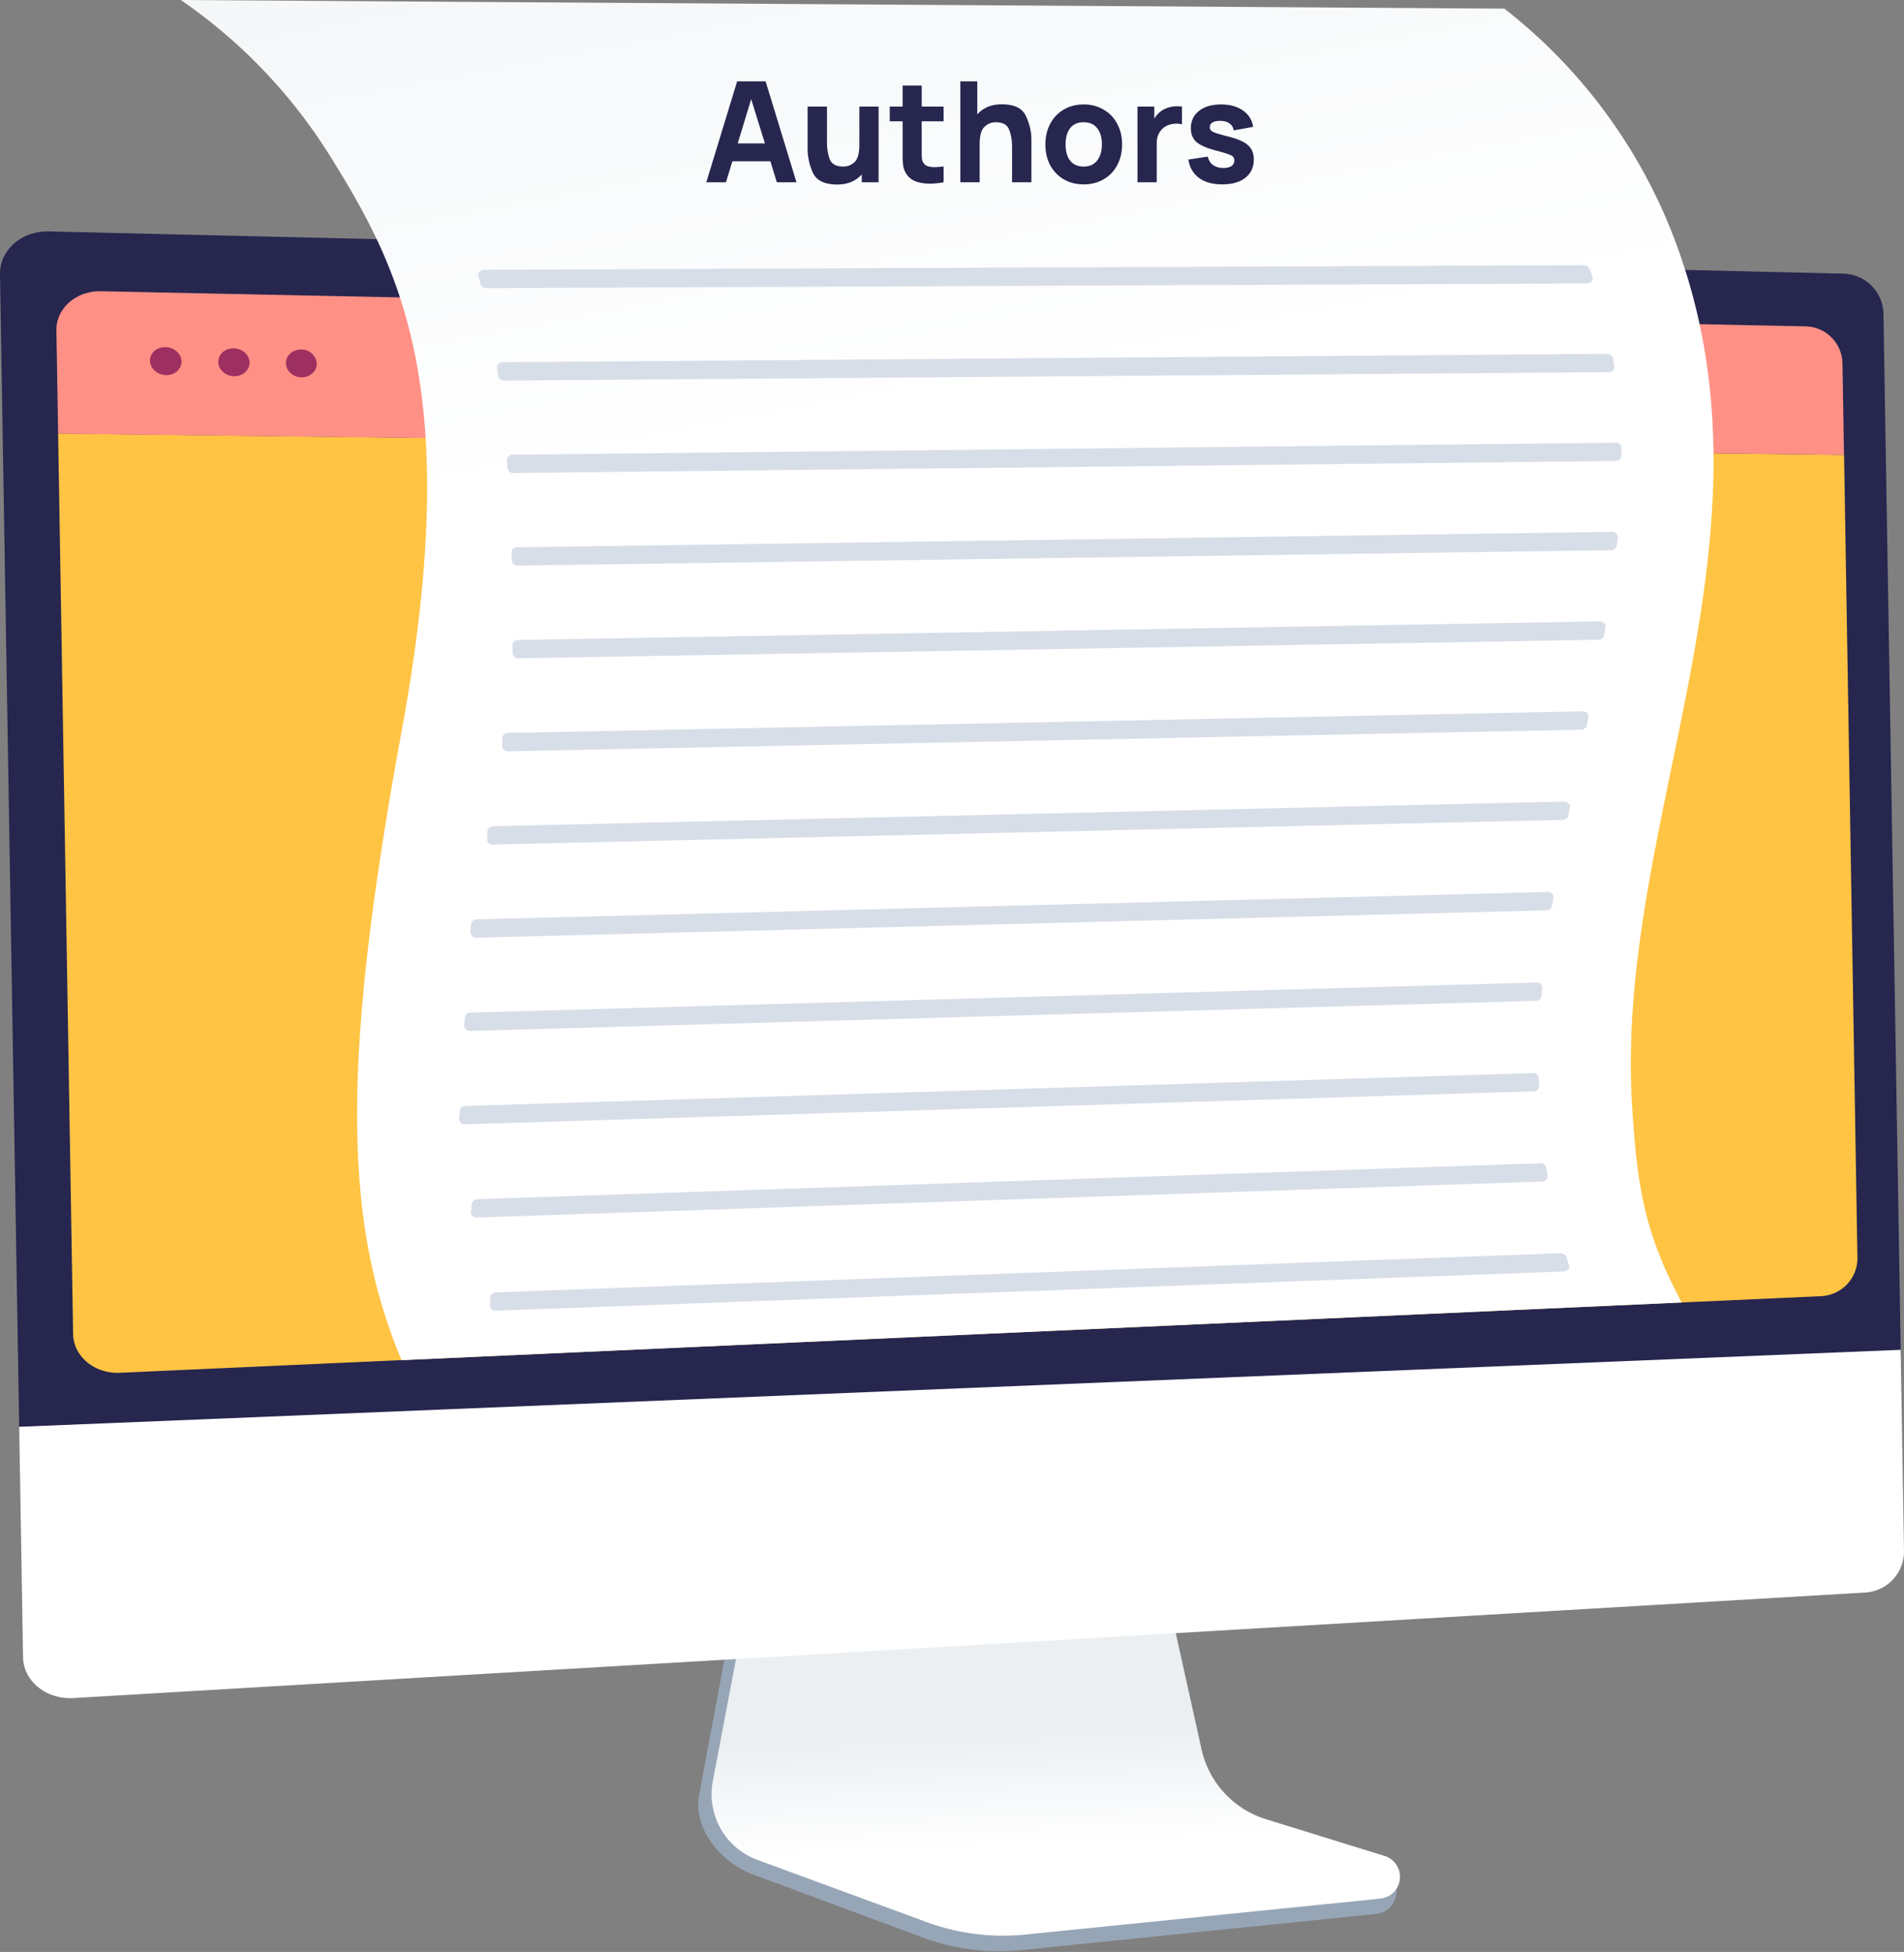
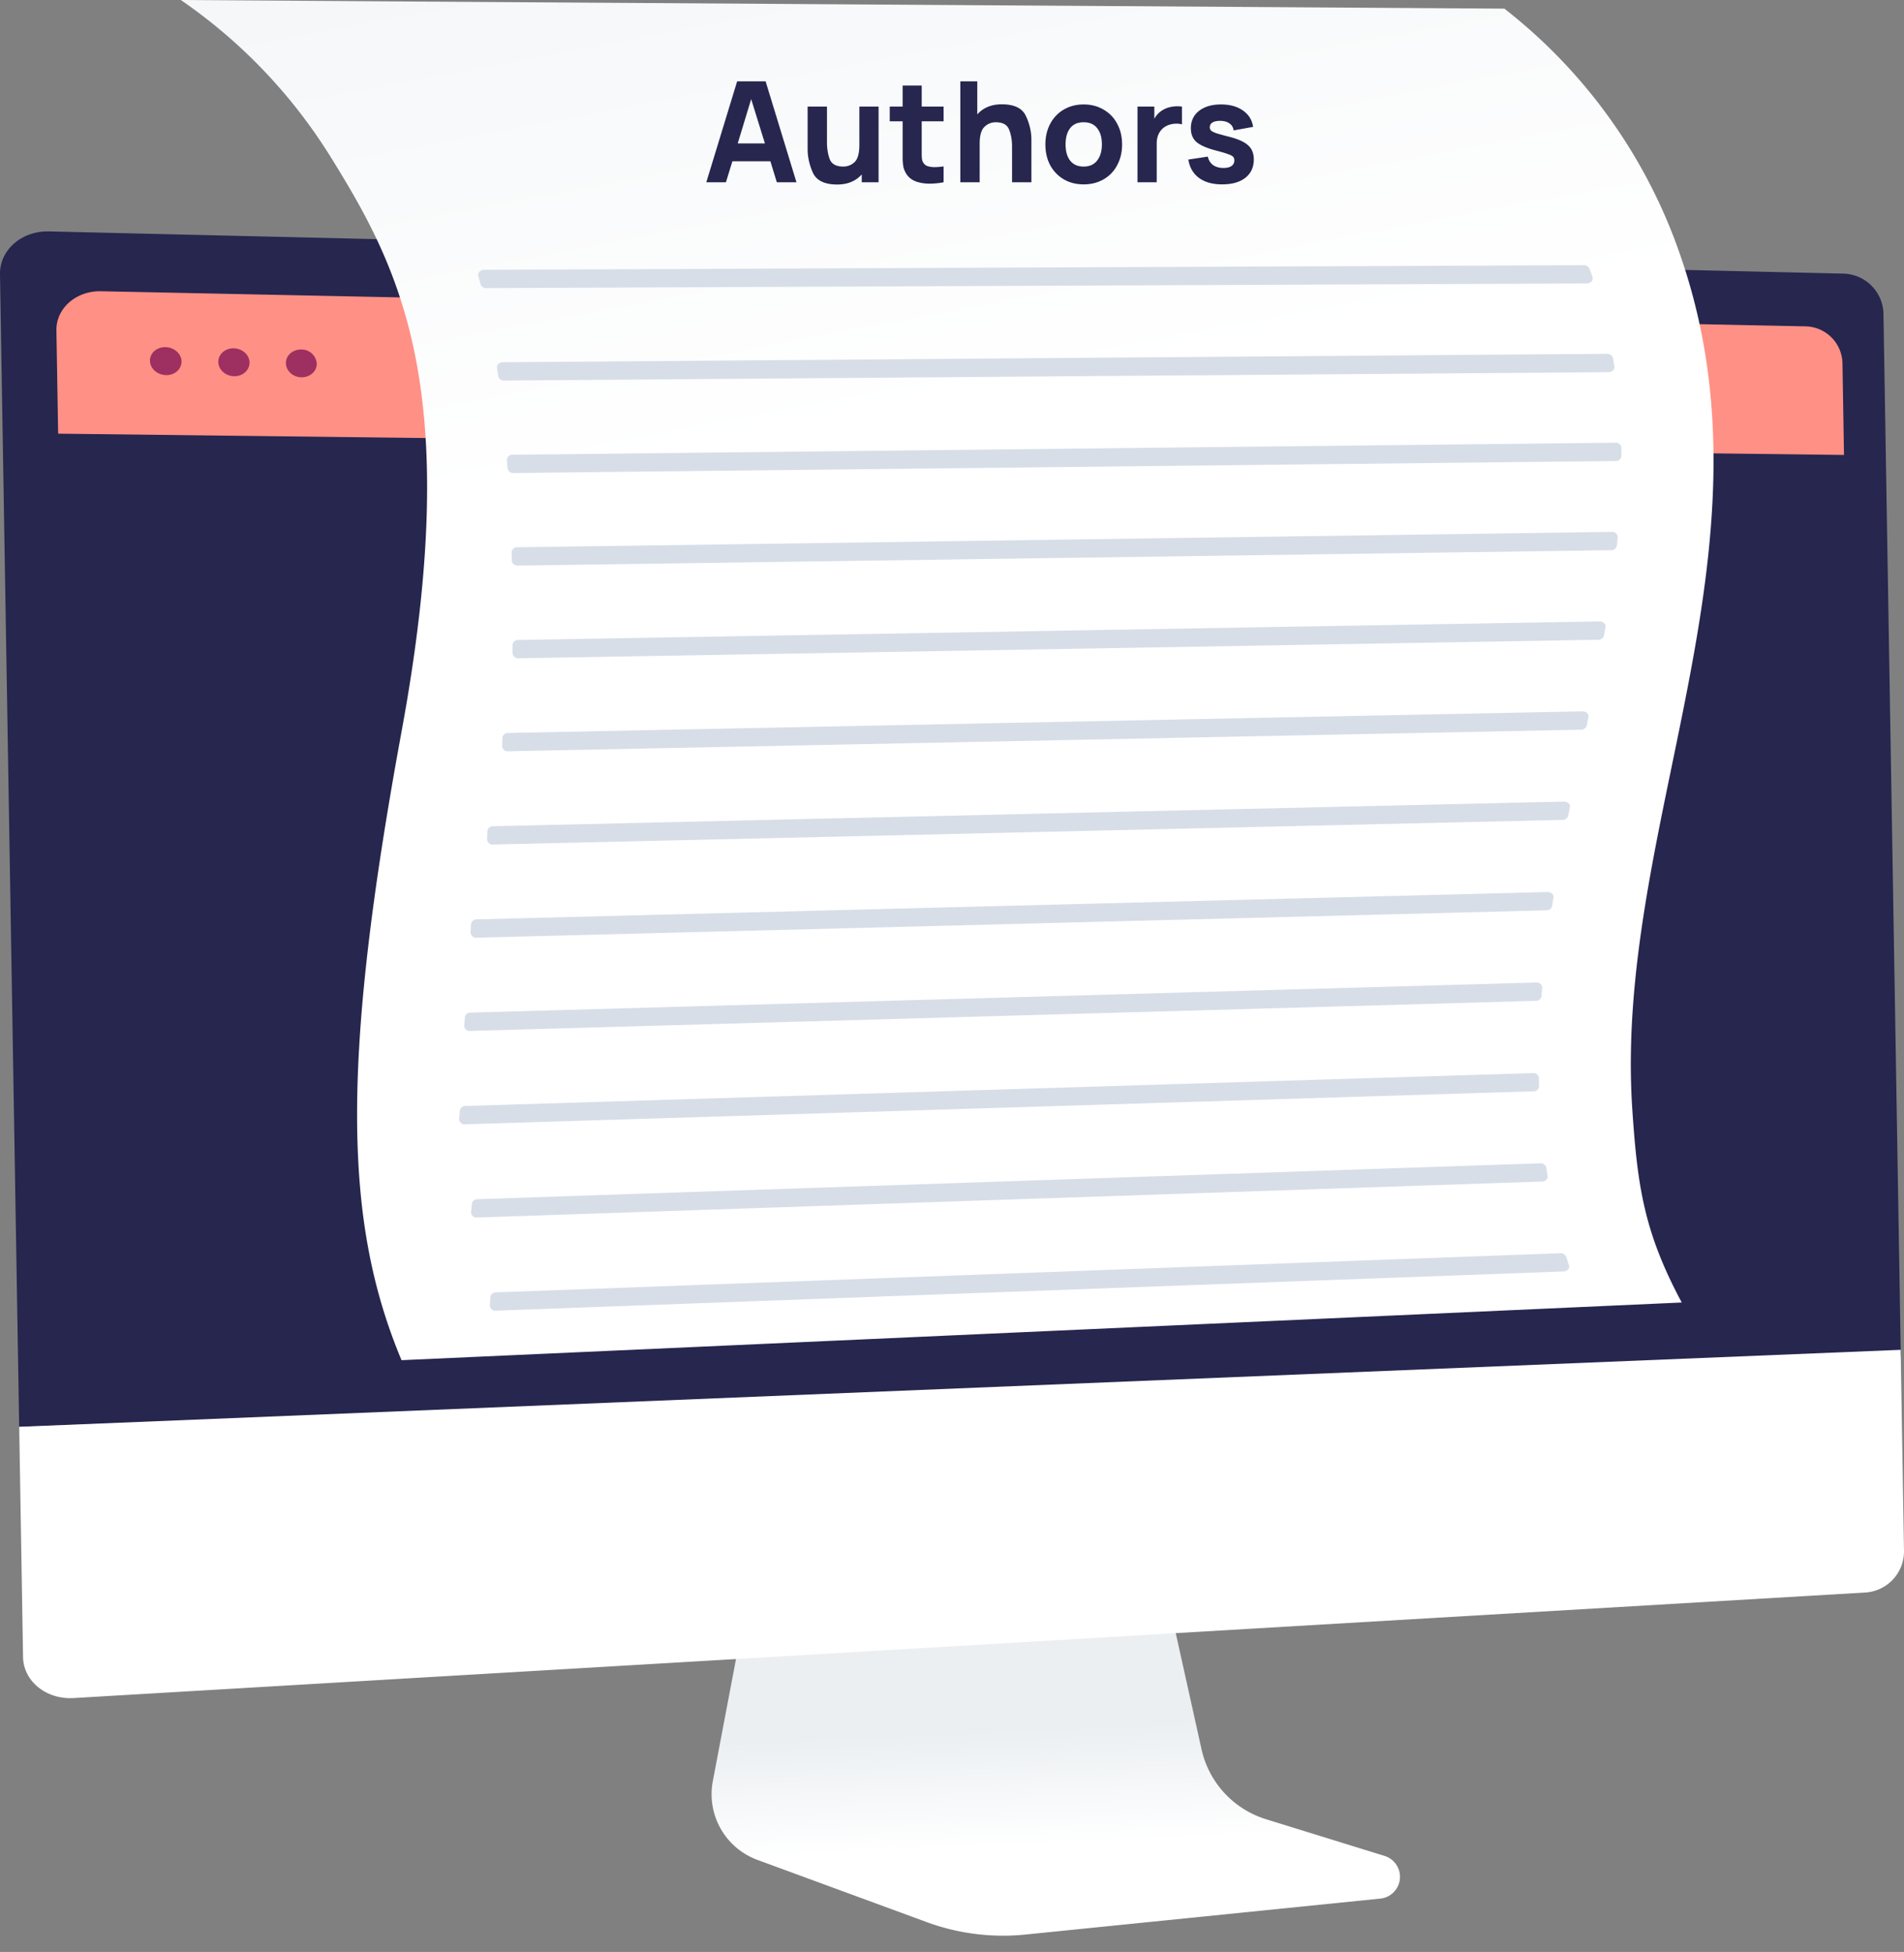
<svg xmlns="http://www.w3.org/2000/svg" width="278" height="285" fill="none" viewBox="0 0 278 285">
  <rect x="0" y="0" width="278" height="285" fill="#808080" stroke="none" />
-   <path fill="#97A6B7" d="M184.273 267.689a13.947 13.947 0 0 1-6.105-3.898 13.913 13.913 0 0 1-3.322-6.434l-7.421-33.851-58.713 3.061-6.633 35.509c-.928 4.97 3.198 9.876 7.904 11.622l24.741 9.189a31.988 31.988 0 0 0 14.393 1.841l51.873-5.289a3.221 3.221 0 0 0 2.862-2.905c.152-1.53 1.2-3.268-.267-3.723l-19.312-5.122z" />
  <path fill="url(#paint0_linear)" d="M184.84 265.616a13.805 13.805 0 0 1-6.076-3.835 13.8 13.8 0 0 1-3.328-6.364l-7.421-33.424-57.282 3.012-6.657 35.062a10.22 10.22 0 0 0 6.525 11.494l24.709 9.081a32.314 32.314 0 0 0 14.394 1.818l51.82-5.25a3.194 3.194 0 0 0 2.35-4.95 3.202 3.202 0 0 0-1.726-1.286l-17.308-5.358z" />
  <path fill="url(#paint1_linear)" d="M277.535 198.058L275 45.766a5.988 5.988 0 0 0-1.758-4.064 6.001 6.001 0 0 0-4.071-1.749L7.153 33.79C3.155 33.693-.044 36.497 0 40.02L2.8 208.33l274.735-10.272z" />
-   <path fill="url(#paint2_linear)" d="M8.488 63.298l2.187 131.473c.056 3.284 3.135 5.833 6.833 5.665l248.388-11.186a5.563 5.563 0 0 0 3.772-1.718 5.55 5.55 0 0 0 1.533-3.848L269.25 66.426 8.488 63.298z" />
  <path fill="url(#paint3_linear)" d="M269.239 66.427l-.224-13.456a5.504 5.504 0 0 0-5.366-5.321L14.742 42.524c-3.626-.076-6.557 2.493-6.505 5.709l.252 15.086 260.75 3.108z" />
  <path fill="#9D3060" d="M26.51 52.771c0 1.127-.995 2.03-2.27 1.998-1.276-.032-2.323-.955-2.343-2.086-.02-1.13 1-2.033 2.275-1.997 1.275.036 2.307.955 2.339 2.085zM36.437 52.931c0 1.123-.987 2.018-2.247 1.998-1.26-.02-2.299-.947-2.315-2.074-.016-1.127.988-2.021 2.247-1.997 1.26.023 2.295.95 2.315 2.073zM46.25 53.09c.02 1.115-.971 1.998-2.215 1.998-1.243 0-2.275-.939-2.29-2.061-.017-1.123.975-1.998 2.222-1.998a2.236 2.236 0 012.283 2.062z" />
  <path fill="#fff" d="M2.805 208.326l.56 33.612c.055 3.523 3.374 6.216 7.352 5.992l261.657-15.413a6.02 6.02 0 0 0 5.626-6.025l-.488-29.408L2.805 208.326z" />
  <path fill="url(#paint4_linear)" d="M48.298 22.948C58.55 39.452 67.73 57.263 58.65 106.707c-8.896 48.43-8.456 71.754-.024 91.889l186.923-8.422c-5.518-10.291-6.469-17.007-7.217-28.162-2.759-41.126 21.854-81.401 7.125-124.393a77.61 77.61 0 0 0-25.808-36.357L26.4 0a77.248 77.248 0 0 1 21.898 22.948z" />
  <path fill="#D8DEE8" d="M224.694 157.373c0 .4 0 .823.028 1.239a.796.796 0 01-.844.727l-155.93 4.818a.795.795 0 01-.916-.767c.041-.399.077-.831.117-1.25a.819.819 0 01.844-.664l155.773-4.794a.821.821 0 01.928.691zM225.174 144.217c-.036.399-.072.831-.104 1.246a.8.8 0 01-.844.667l-155.53 4.395a.81.81 0 01-.626-.176.788.788 0 01-.289-.583c.032-.4.064-.831.096-1.251a.797.797 0 01.844-.667l155.529-4.394a.794.794 0 01.843.437c.05.101.077.212.081.326zM225.77 170.482c.064.4.128.823.196 1.231.068.407-.316.799-.831.799l-155.442 5.254a.796.796 0 01-.634-.178.803.803 0 01-.286-.594c.04-.399.08-.831.124-1.25a.8.8 0 01.84-.655l155.13-5.238a.841.841 0 01.903.631zM226.821 131.042c-.068.399-.132.831-.2 1.25a.82.82 0 01-.839.623l-156.165 3.996a.81.81 0 01-.62-.174.794.794 0 01-.292-.573l.072-1.251a.8.8 0 01.848-.679l156.293-3.995c.552-.02.979.363.903.803zM228.694 183.527c.124.399.252.819.4 1.226.148.408-.248.867-.8.887l-155.841 5.729a.792.792 0 01-.628-.168.791.791 0 01-.296-.579c.02-.399.048-.831.072-1.254a.798.798 0 01.84-.675l155.357-5.714a.878.878 0 01.896.548zM229.219 117.859c-.084.419-.163.835-.247 1.254a.842.842 0 01-.84.599l-156.101 3.596a.794.794 0 01-.615-.172.8.8 0 01-.293-.567l.048-1.247a.797.797 0 01.856-.691l156.297-3.595c.564-.016.995.379.895.823zM231.22 38.717a.886.886 0 01.856.515c.152.4.3.835.444 1.255.155.451-.268.895-.844.899l-160.647.683a.864.864 0 01-.868-.575c-.108-.4-.216-.827-.328-1.239-.112-.411.292-.859.852-.863l160.535-.675zM235.515 52.283c.072.42.14.835.204 1.254.064.42-.34.8-.864.8l-161.223 1.23a.844.844 0 01-.887-.64c-.06-.4-.12-.83-.18-1.238-.06-.408.335-.8.863-.8l161.195-1.23a.857.857 0 01.892.624zM231.926 104.692c-.084.399-.168.835-.255 1.254a.837.837 0 01-.844.595l-156.601 3.153a.806.806 0 01-.904-.735c0-.4.02-.831.028-1.247a.802.802 0 01.856-.695l156.825-3.156c.556-.012.987.387.895.831zM234.418 91.545l-.216 1.25a.843.843 0 01-.856.616L75.738 96.115a.82.82 0 01-.904-.723v-1.246a.799.799 0 01.86-.707l157.82-2.709c.552-.008.98.38.904.815zM236.202 78.43c-.04.419-.084.834-.128 1.254a.822.822 0 01-.859.651L75.623 82.58a.828.828 0 01-.9-.707c0-.4 0-.83-.032-1.242a.799.799 0 01.864-.724l159.748-2.249a.8.8 0 01.899.771zM236.738 65.341v1.255a.8.8 0 01-.868.715L75 69.064a.832.832 0 01-.896-.679c-.028-.4-.06-.83-.092-1.242a.798.798 0 01.867-.751l160.943-1.754a.82.82 0 01.916.703z" />
  <path fill="#26264F" d="M113.424 26.613l-.942-3.071h-5.547l-.942 3.07h-2.866l4.504-14.739h4.155l4.504 14.74h-2.866zm-5.711-5.671h3.971l-2.006-6.469-1.965 6.469zM128.279 15.558v11.055h-2.457v-1.147c-.874.983-2.068 1.474-3.583 1.474-1.828 0-3.009-.566-3.541-1.699-.519-1.146-.778-2.306-.778-3.48v-6.203h2.825v5.22c0 .928.137 1.754.409 2.477.287.71.942 1.065 1.966 1.065.641 0 1.194-.219 1.658-.655.464-.45.696-1.283.696-2.498v-5.609h2.805zM134.578 21.76v.656c0 .327.014.6.041.819.041.218.103.389.185.512.15.245.361.416.634.511.287.096.628.144 1.024.144.368 0 .805-.035 1.31-.103v2.314a11.27 11.27 0 01-1.986.204c-.832 0-1.556-.123-2.17-.368-.614-.26-1.071-.662-1.371-1.208a3.105 3.105 0 01-.369-1.024 8.728 8.728 0 01-.082-1.29v-5.22h-1.883v-2.149h1.883v-3.07h2.784v3.07h3.194v2.15h-3.194v4.053zM146.275 15.23c1.828 0 3.002.574 3.521 1.72.532 1.133.798 2.286.798 3.46v6.203h-2.825v-5.22c0-.929-.143-1.748-.43-2.457-.273-.724-.921-1.085-1.945-1.085a2.3 2.3 0 00-1.658.675c-.464.437-.696 1.263-.696 2.477v5.61h-2.825v-14.74h2.477v4.831c.873-.982 2.068-1.474 3.583-1.474zM158.225 26.92c-1.092 0-2.061-.246-2.907-.737a5.352 5.352 0 01-1.986-2.068c-.464-.887-.696-1.897-.696-3.03 0-1.133.239-2.142.716-3.03a5.178 5.178 0 011.986-2.067c.846-.491 1.808-.737 2.887-.737 1.091 0 2.06.252 2.906.757a5 5 0 011.986 2.068c.478.873.717 1.877.717 3.01 0 1.132-.239 2.142-.717 3.029a5 5 0 01-1.986 2.068c-.846.491-1.815.737-2.906.737zm0-2.6c.859 0 1.514-.294 1.965-.88.464-.587.696-1.372.696-2.355 0-1.01-.232-1.801-.696-2.374-.451-.574-1.106-.86-1.965-.86-.888 0-1.549.293-1.986.88-.437.573-.655 1.358-.655 2.354 0 1.01.225 1.802.675 2.375.451.573 1.106.86 1.966.86zM169.729 16.09c.627-.382 1.364-.573 2.21-.573.151 0 .362.014.635.041v2.6a2.898 2.898 0 00-.778-.103c-.505 0-.969.096-1.392.287a2.49 2.49 0 00-1.126 1.024c-.259.436-.389.969-.389 1.596v5.65h-2.804V15.559h2.456v1.781c.3-.532.696-.948 1.188-1.249zM178.441 26.92c-1.392 0-2.518-.314-3.378-.942-.846-.628-1.365-1.522-1.556-2.682l2.846-.43c.109.519.361.928.757 1.229.41.286.921.43 1.535.43.505 0 .894-.096 1.167-.287.273-.191.41-.464.41-.819 0-.232-.062-.41-.185-.532-.109-.123-.341-.246-.696-.369-.341-.136-.934-.314-1.781-.532-1.351-.355-2.306-.771-2.866-1.249-.545-.491-.818-1.16-.818-2.006 0-1.065.395-1.91 1.187-2.538.805-.628 1.876-.942 3.214-.942 1.296 0 2.361.293 3.194.88.846.587 1.344 1.385 1.494 2.395l-2.846.512a1.4 1.4 0 00-.614-1.023c-.341-.246-.805-.369-1.392-.369-.45 0-.812.082-1.085.246a.779.779 0 00-.389.696c0 .204.068.368.205.491.136.123.403.252.798.389.396.123 1.044.3 1.945.532 1.256.328 2.15.744 2.682 1.249.532.491.798 1.167.798 2.027 0 1.133-.409 2.026-1.228 2.681-.819.642-1.952.963-3.398.963z" />
  <defs>
    <linearGradient id="paint0_linear" x1="152.712" x2="154.16" y1="235.84" y2="269.285" gradientUnits="userSpaceOnUse">
      <stop offset=".49" stop-color="#EBEFF2" />
      <stop offset="1" stop-color="#fff" />
    </linearGradient>
    <linearGradient id="paint1_linear" x1="515700" x2="484782" y1="113308" y2="-44201" gradientUnits="userSpaceOnUse">
      <stop stop-color="#444B8C" />
      <stop offset="1" stop-color="#26264F" />
    </linearGradient>
    <linearGradient id="paint2_linear" x1="473220" x2="476574" y1="38028.2" y2="137691" gradientUnits="userSpaceOnUse">
      <stop stop-color="#FFC444" />
      <stop offset="1" stop-color="#F36F56" />
    </linearGradient>
    <linearGradient id="paint3_linear" x1="435470" x2="436309" y1="-10426.1" y2="9560.52" gradientUnits="userSpaceOnUse">
      <stop stop-color="#FF9085" />
      <stop offset="1" stop-color="#FB6FBB" />
    </linearGradient>
    <linearGradient id="paint4_linear" x1="112.32" x2="140.508" y1="-90.046" y2="59.697" gradientUnits="userSpaceOnUse">
      <stop stop-color="#EBEFF2" />
      <stop offset="1" stop-color="#fff" />
    </linearGradient>
  </defs>
</svg>